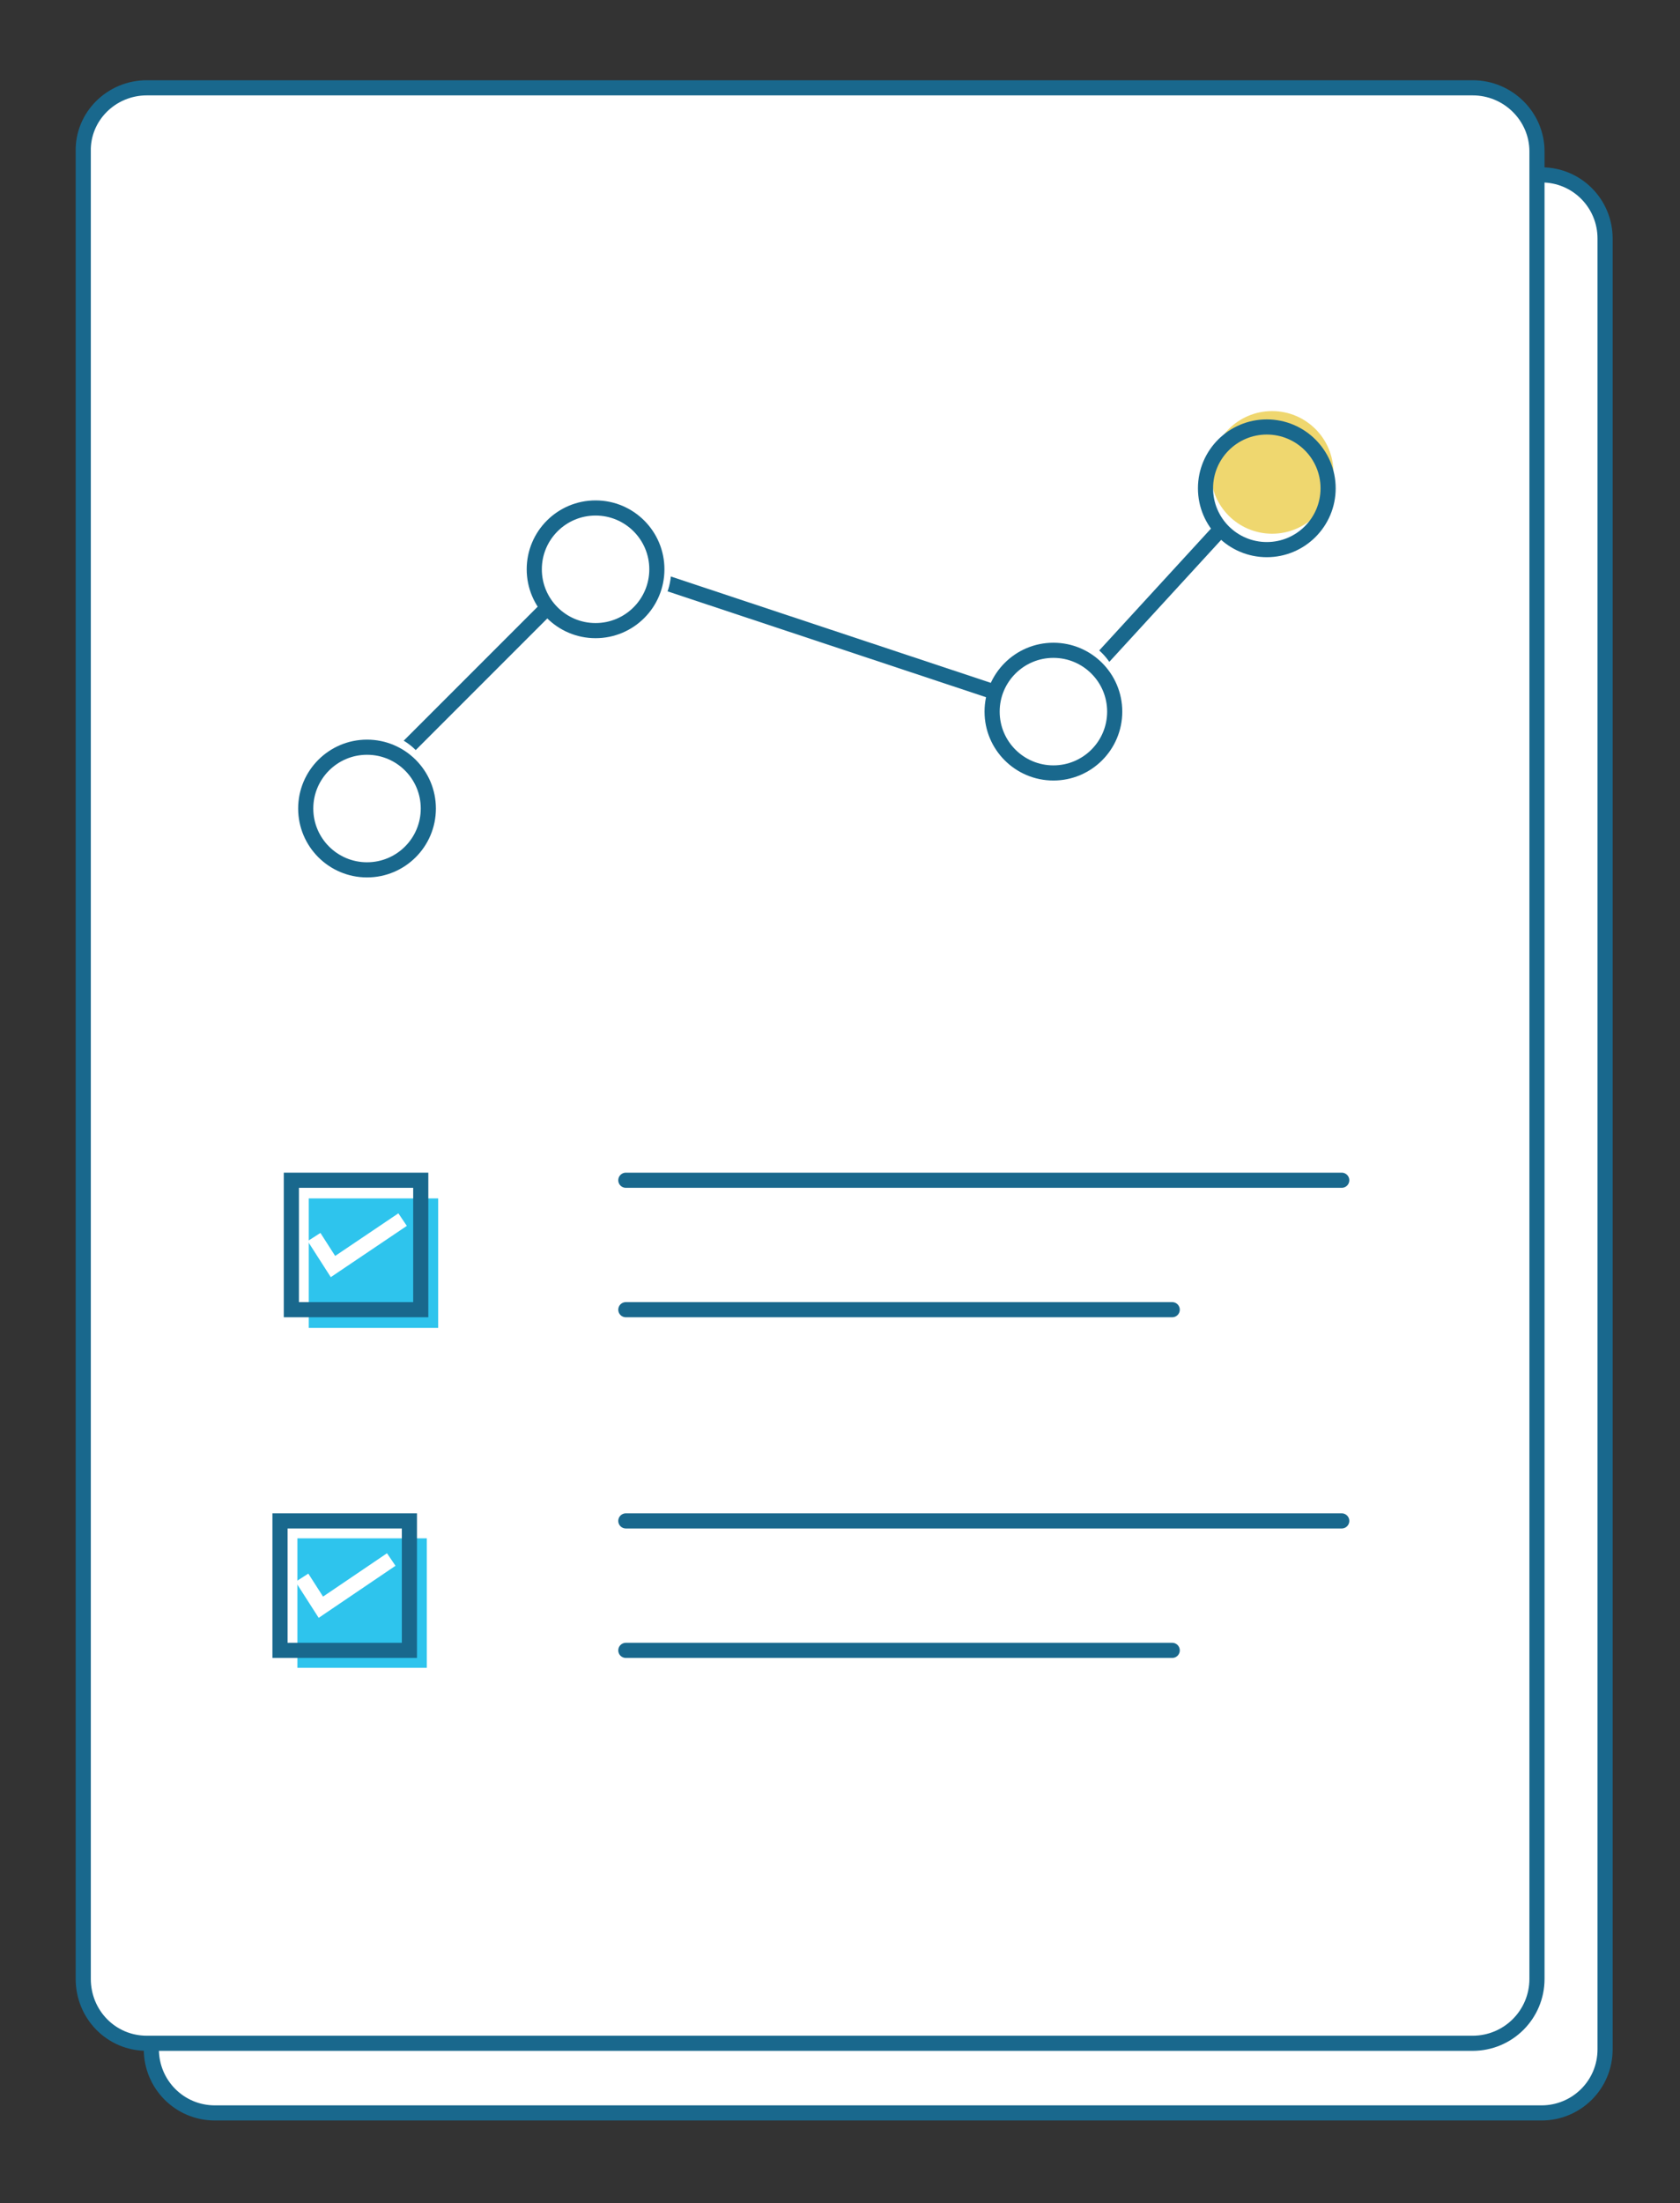
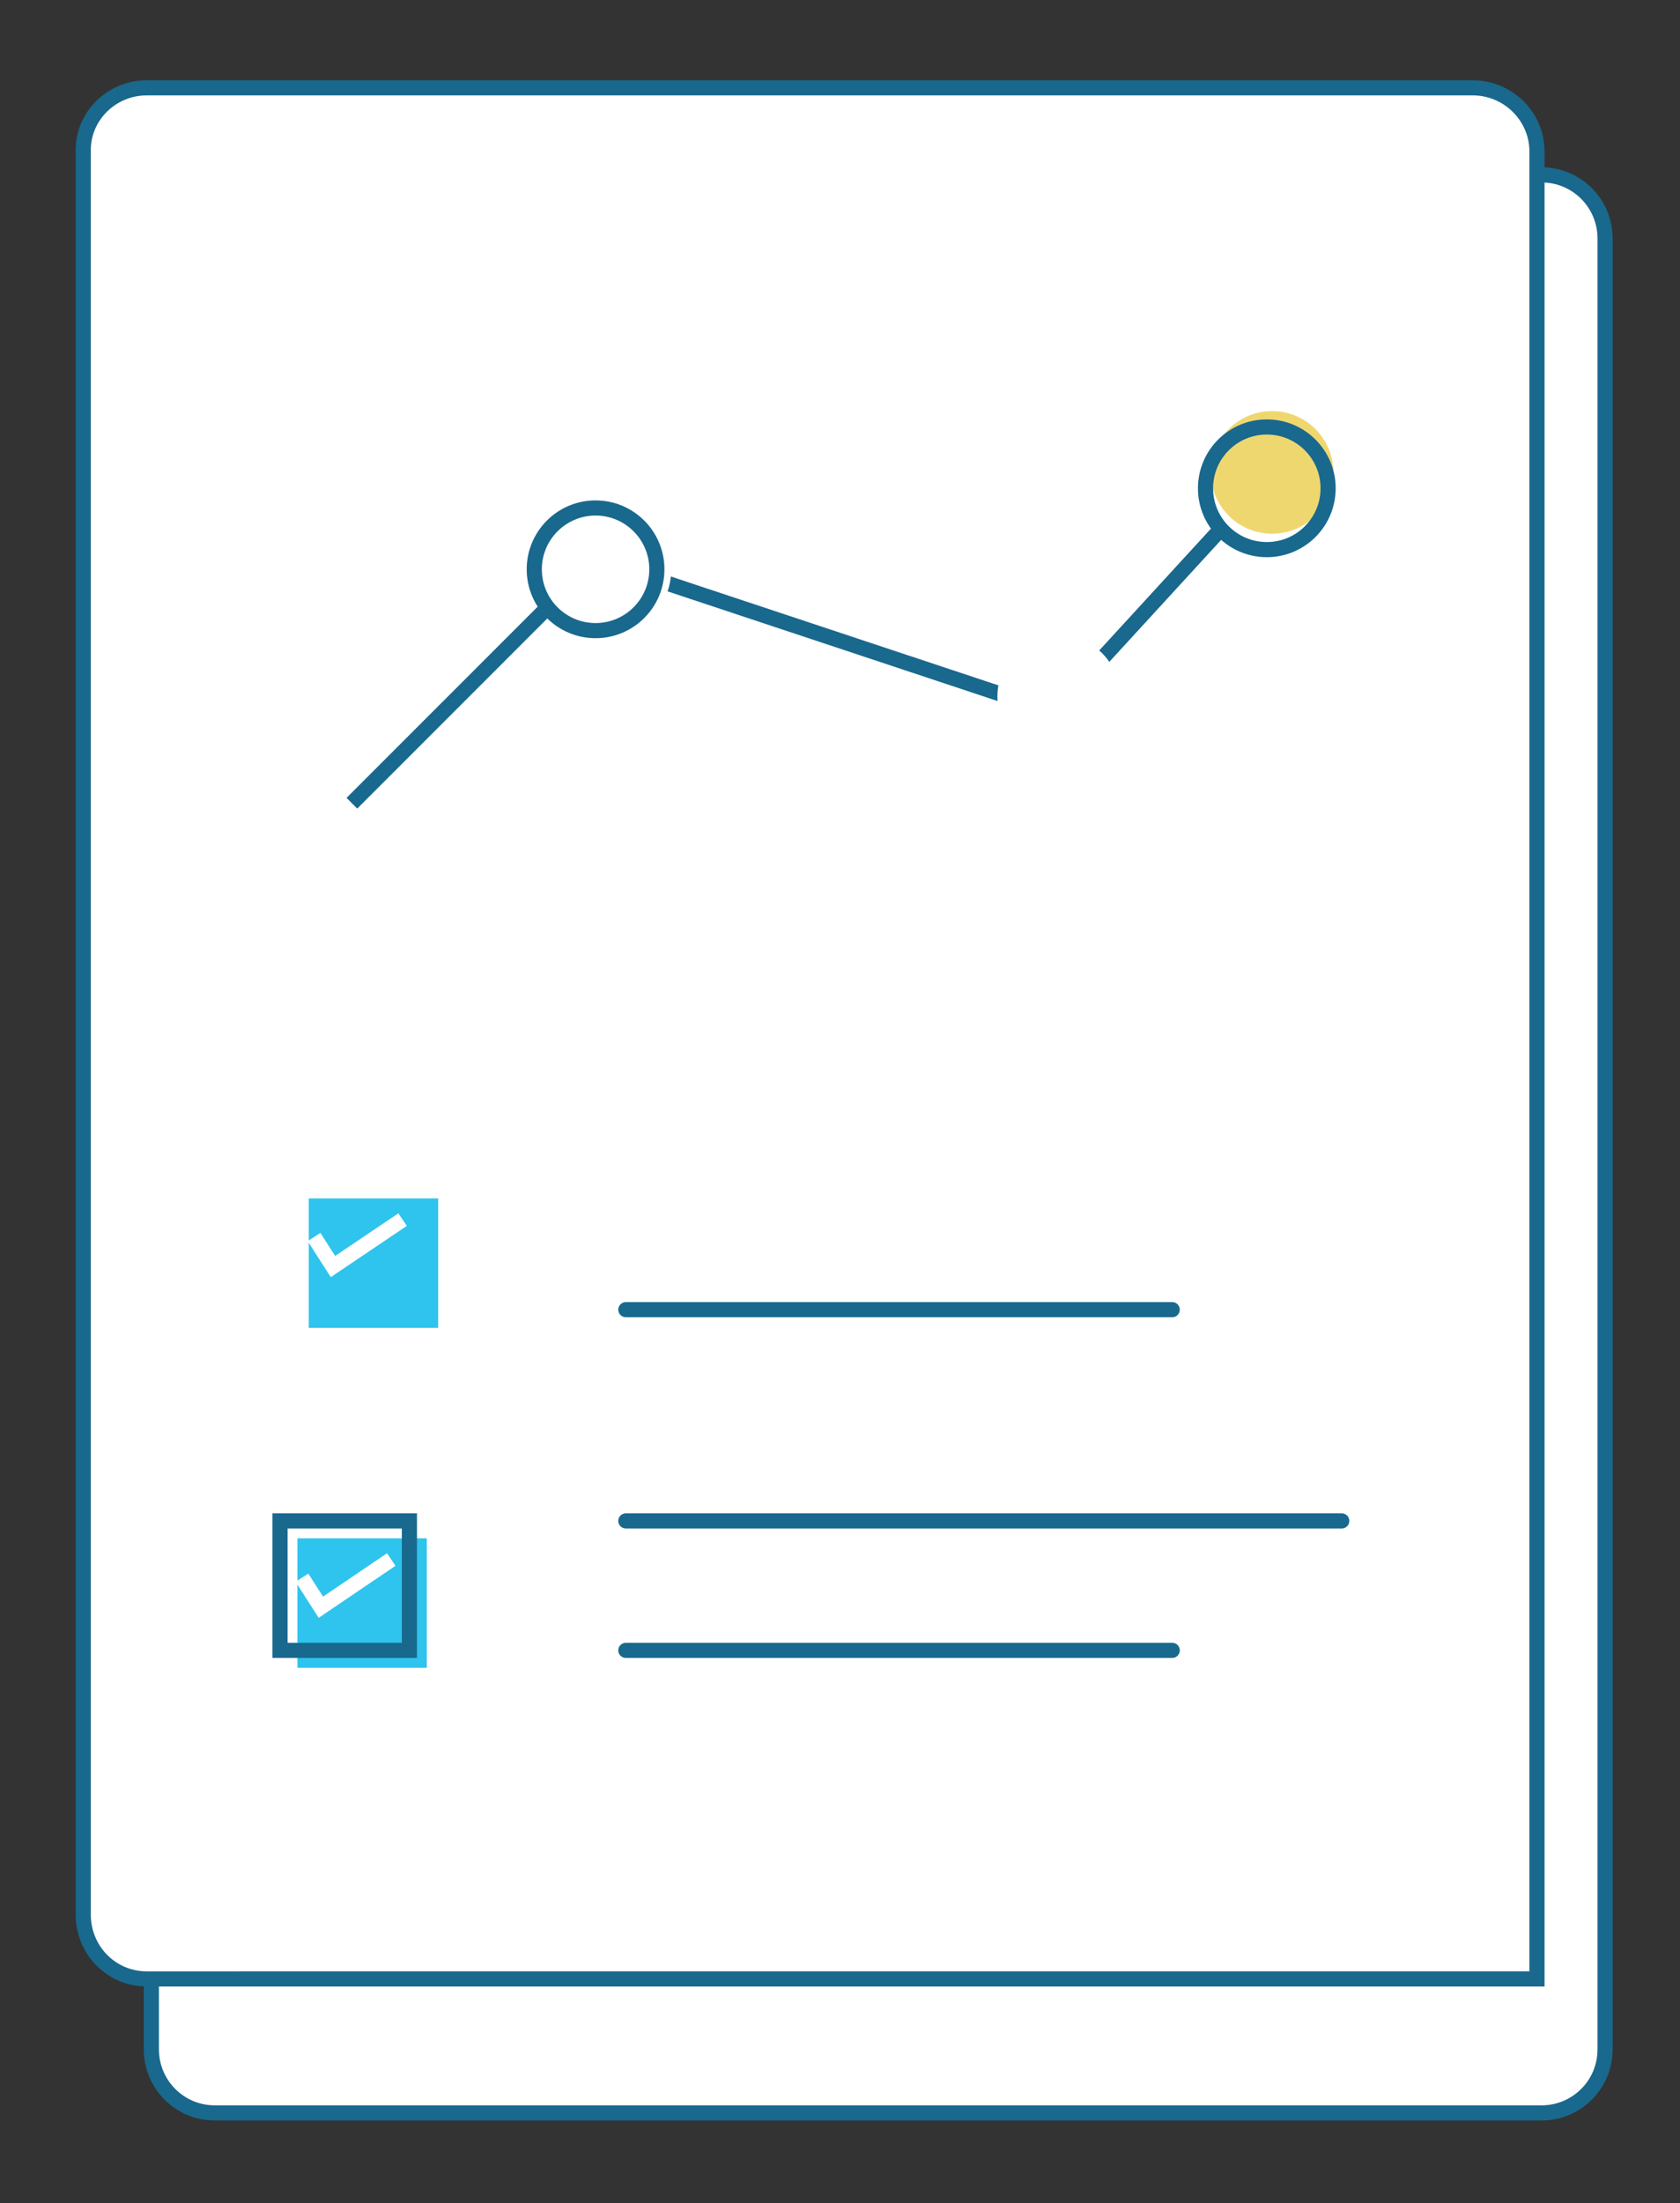
<svg xmlns="http://www.w3.org/2000/svg" version="1.1" id="Layer_1" x="0px" y="0px" viewBox="0 0 222 291" style="enable-background:new 0 0 222 291;" xml:space="preserve">
  <rect x="0" y="0" width="222" height="291" fill="#333333" stroke="none" />
  <style type="text/css">
	.st0{fill:#FFFFFF;stroke:#19688D;stroke-width:2;stroke-miterlimit:10;}
	.st1{fill:none;stroke:#19688D;stroke-width:2;stroke-linecap:round;stroke-linejoin:round;}
	.st2{fill:none;stroke:#19688D;stroke-width:2;stroke-miterlimit:10;}
	.st3{fill:#FFFFFF;}
	.st4{fill:#EFD76F;}
	.st5{fill:#2EC4ED;}
	.st6{fill:none;stroke:#FFFFFF;stroke-width:2;stroke-miterlimit:10;}
</style>
  <path class="st0" d="M28.4,23.1h175.3c4.7,0,8.4,3.8,8.4,8.4v239.2c0,4.7-3.8,8.4-8.4,8.4H28.4c-4.7,0-8.4-3.8-8.4-8.4V31.5  C20,26.8,23.8,23.1,28.4,23.1z" />
-   <path class="st0" d="M19.4,11.6h175.2c4.7,0,8.5,3.8,8.5,8.4v241.4c0,4.7-3.8,8.5-8.5,8.5H19.4c-4.7,0-8.4-3.8-8.4-8.5V20  C10.9,15.4,14.7,11.6,19.4,11.6z" />
-   <line class="st1" x1="82.7" y1="155.9" x2="177.3" y2="155.9" />
+   <path class="st0" d="M19.4,11.6h175.2c4.7,0,8.5,3.8,8.5,8.4v241.4H19.4c-4.7,0-8.4-3.8-8.4-8.5V20  C10.9,15.4,14.7,11.6,19.4,11.6z" />
  <line class="st1" x1="82.7" y1="173" x2="154.9" y2="173" />
  <line class="st1" x1="82.7" y1="200.9" x2="177.3" y2="200.9" />
  <line class="st1" x1="82.7" y1="218" x2="154.9" y2="218" />
  <path class="st2" d="M46.5,106.1l32.2-32.2L139.2,94l22.2-24.2" />
-   <circle class="st3" cx="49.2" cy="104.8" r="8.1" />
-   <circle class="st2" cx="48.5" cy="106.8" r="8.1" />
  <circle class="st3" cx="79.7" cy="75.2" r="9" />
  <circle class="st2" cx="78.7" cy="75.2" r="8.1" />
  <circle class="st3" cx="139.9" cy="92" r="8.1" />
-   <circle class="st2" cx="139.2" cy="94" r="8.1" />
  <circle class="st4" cx="168.1" cy="62.4" r="8.1" />
  <circle class="st2" cx="167.4" cy="64.5" r="8.1" />
  <rect x="40.8" y="158.3" class="st5" width="17.1" height="17.1" />
-   <rect x="38.5" y="155.9" class="st2" width="17.1" height="17.1" />
  <rect x="39.3" y="203.2" class="st5" width="17.1" height="17.1" />
  <polyline class="st6" points="39.9,208.4 42.4,212.3 51.7,206 " />
  <rect x="37" y="200.9" class="st2" width="17.1" height="17.1" />
  <polyline class="st6" points="41.5,163.4 44,167.3 53.2,161.1 " />
</svg>